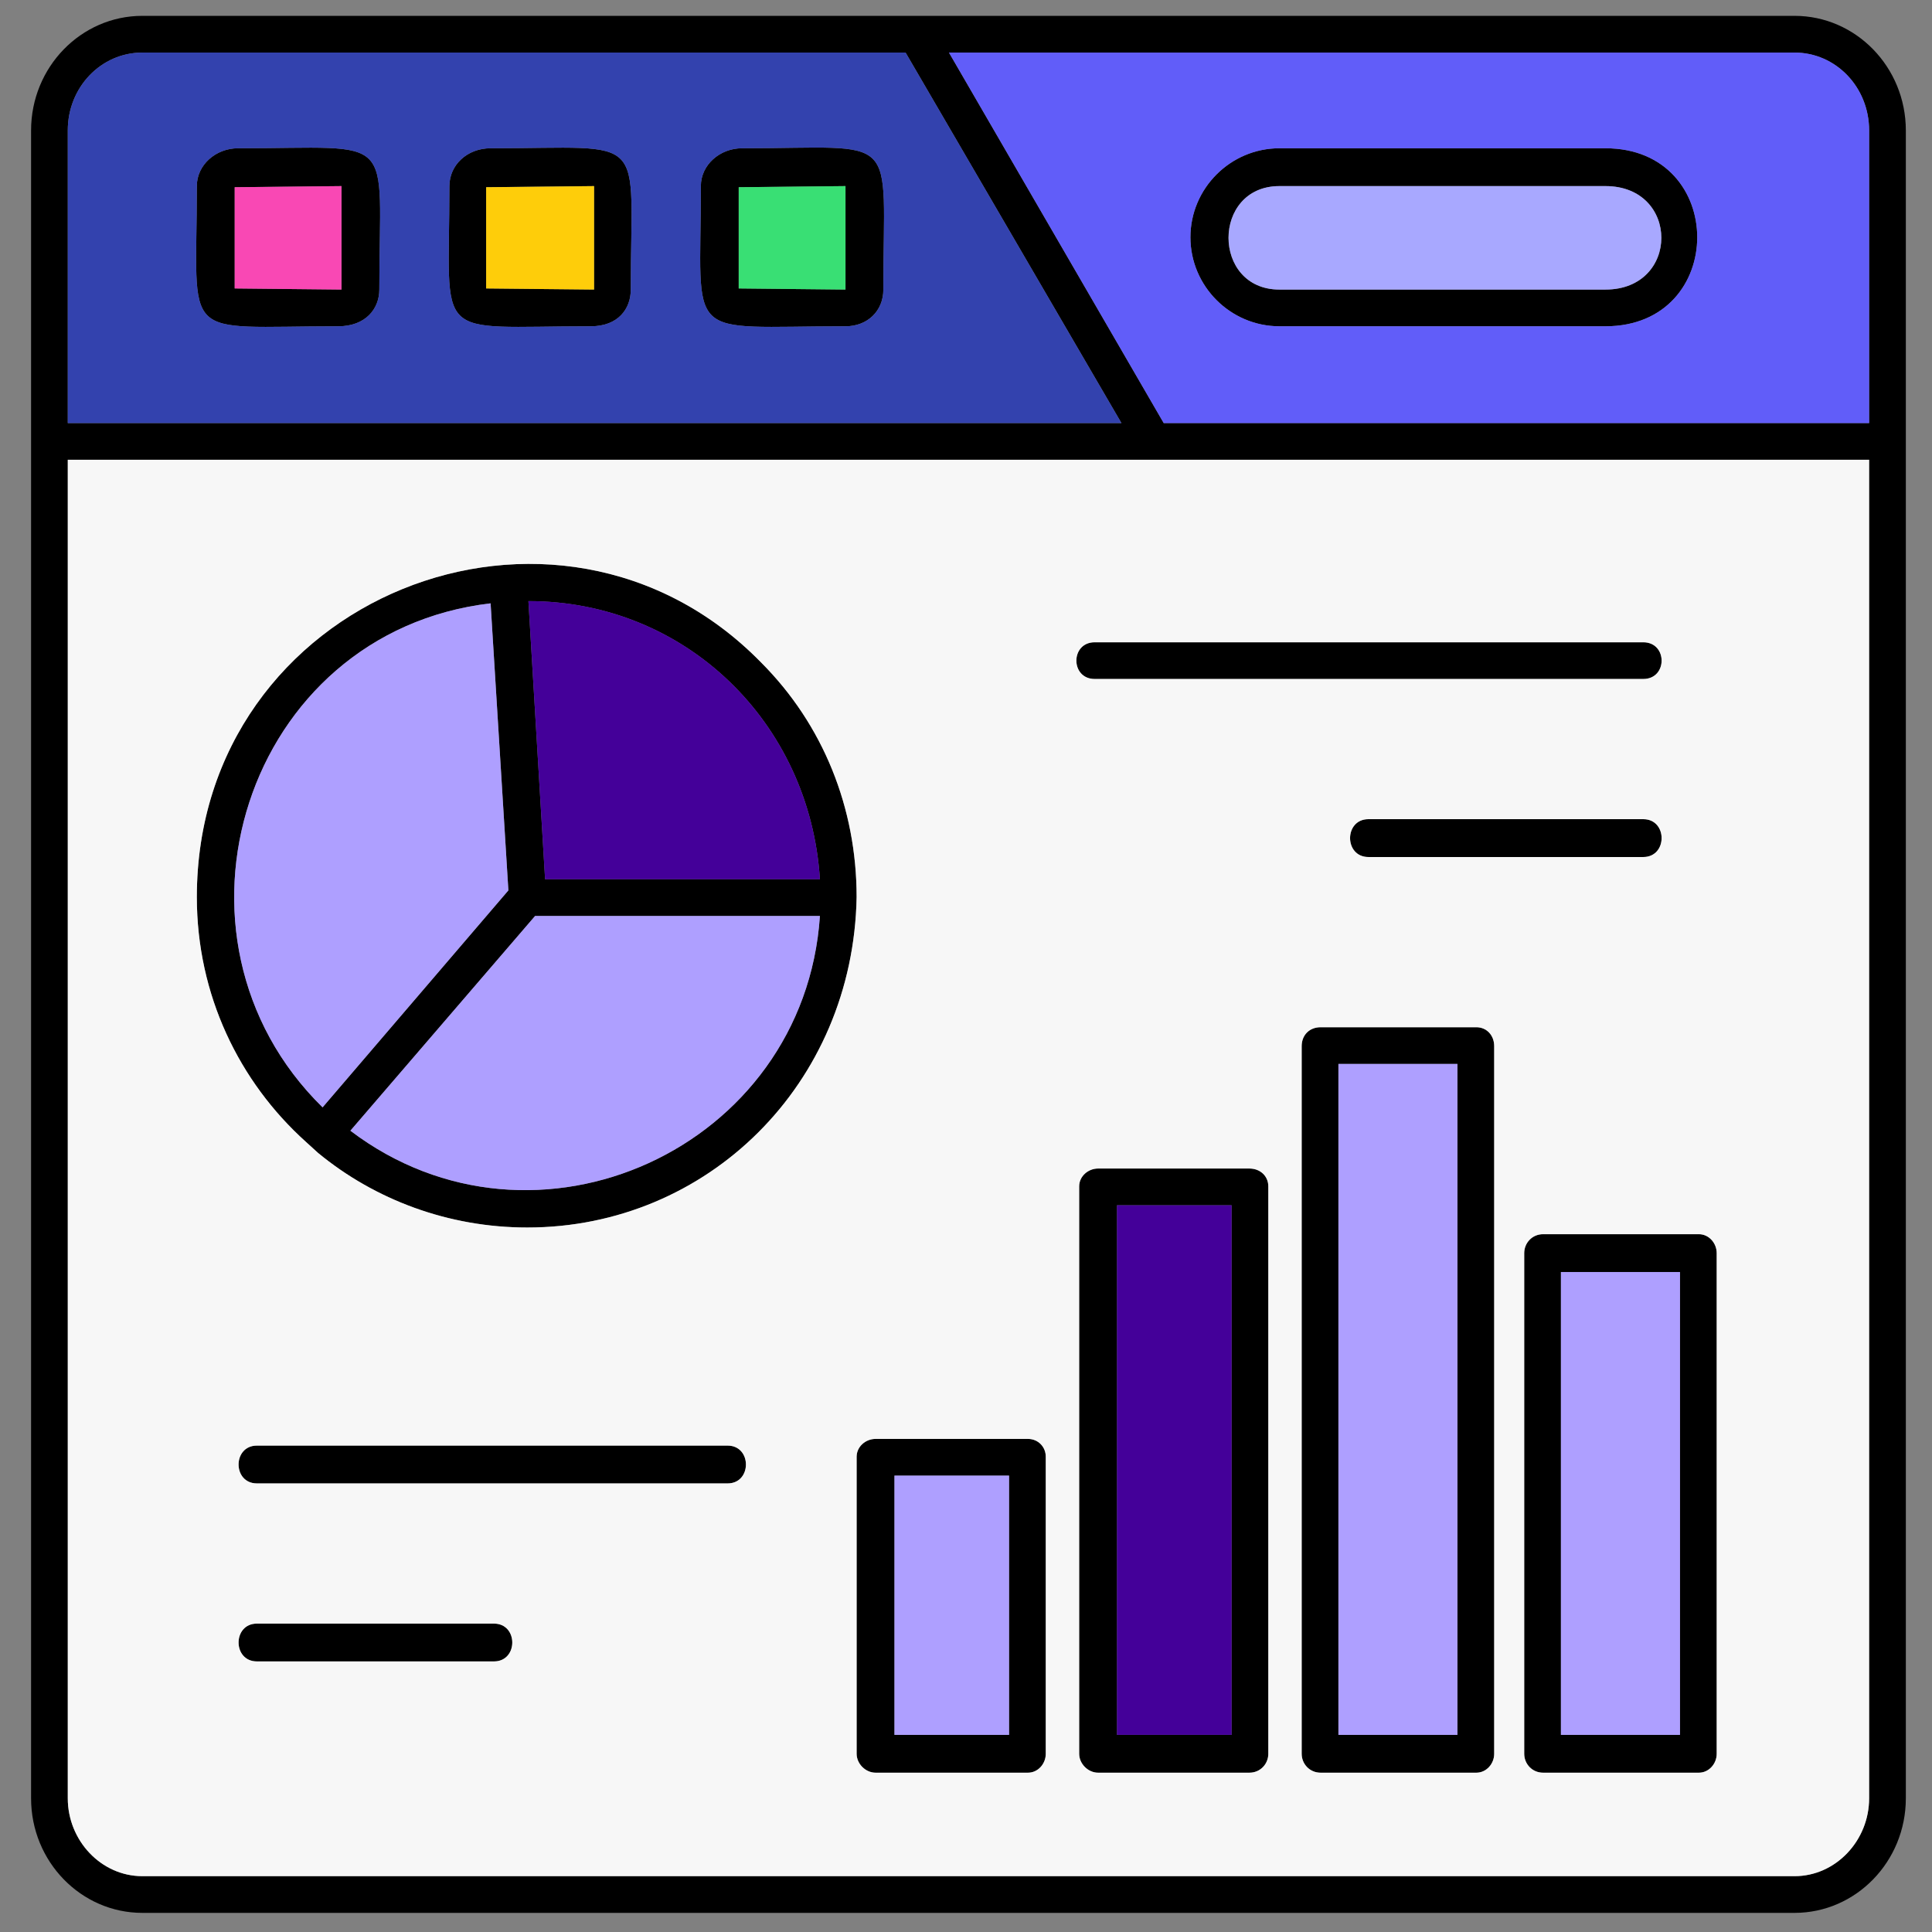
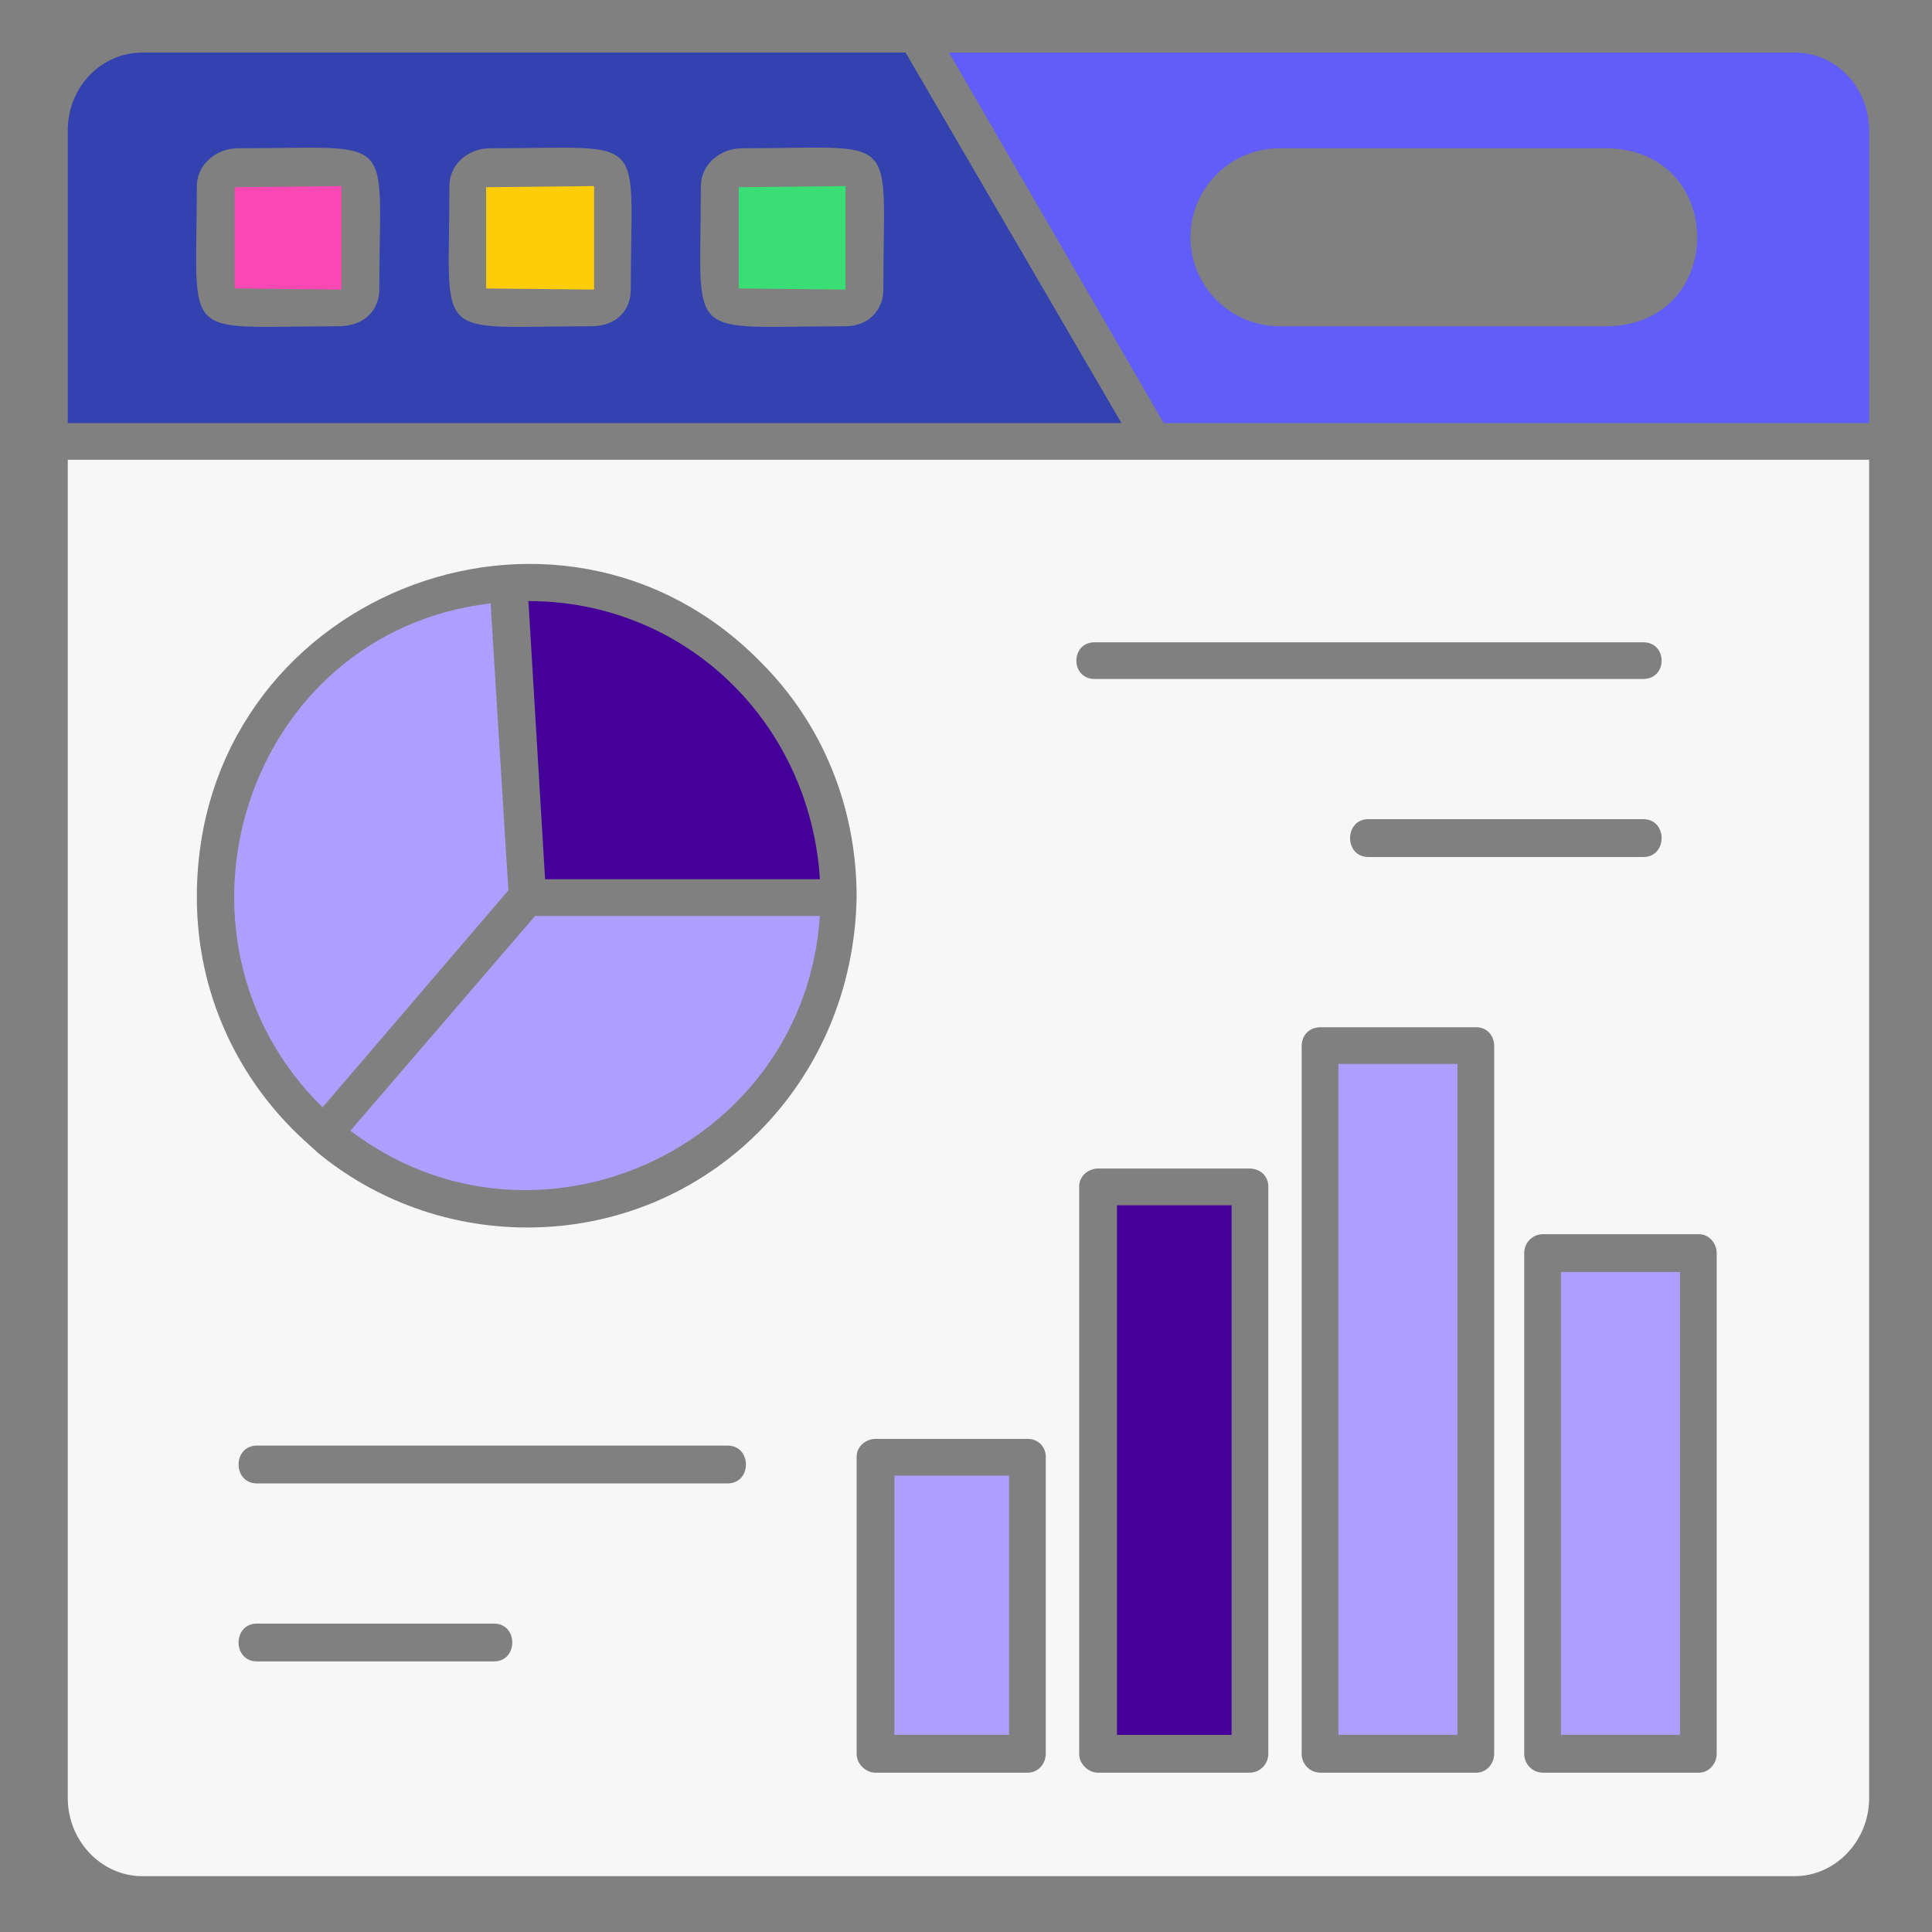
<svg xmlns="http://www.w3.org/2000/svg" width="59" height="59" viewBox="0 0 59 59" fill="none">
  <rect x="0" y="0" width="59" height="59" fill="#808080" stroke="none" />
  <g clip-path="url(#clip0_2689_868)">
-     <path fill-rule="evenodd" clip-rule="evenodd" d="M54.803 58.416H4.346C2.478 58.416 0.949 56.853 0.949 54.917V3.984C0.949 2.047 2.478 0.484 4.346 0.484H54.803C56.672 0.484 58.201 2.047 58.201 3.984V54.917C58.201 56.853 56.672 58.416 54.803 58.416ZM10.327 9.964C5.434 9.964 6.011 10.508 6.011 5.683C6.011 5.037 6.589 4.528 7.269 4.528C12.195 4.528 11.584 3.984 11.584 8.843C11.584 9.421 11.176 9.964 10.327 9.964ZM7.167 8.809L10.428 8.843V5.683L7.167 5.717V8.809ZM18.04 9.964C13.147 9.964 13.724 10.508 13.724 5.683C13.724 5.037 14.268 4.528 14.982 4.528C19.874 4.528 19.263 3.984 19.263 8.843C19.263 9.421 18.889 9.964 18.04 9.964ZM14.846 8.809L18.142 8.843V5.683L14.846 5.717V8.809ZM25.82 9.964C20.826 9.964 21.403 10.508 21.403 5.683C21.403 5.037 21.981 4.528 22.66 4.528C27.553 4.528 26.976 3.95 26.976 8.843C26.976 9.488 26.5 9.964 25.82 9.964ZM22.559 8.809L25.82 8.843V5.683L22.559 5.717V8.809ZM49.027 9.964H39.072C37.577 9.964 36.353 8.741 36.353 7.246C36.353 5.751 37.577 4.528 39.072 4.528H49.027C52.765 4.528 52.765 9.964 49.027 9.964ZM39.072 5.683C36.999 5.683 36.999 8.843 39.072 8.843H49.027C51.304 8.843 51.304 5.683 49.027 5.683H39.072ZM57.08 14.041H2.07V54.917C2.07 56.208 3.089 57.295 4.346 57.295H54.803C56.061 57.295 57.08 56.208 57.08 54.917V14.041ZM2.07 12.92H34.247L27.655 1.606H4.346C3.089 1.606 2.07 2.659 2.07 3.984V12.92ZM35.538 12.92H57.08V3.984C57.08 2.659 56.061 1.606 54.803 1.606H28.98L35.538 12.92ZM16.103 37.486C13.69 37.486 11.448 36.637 9.715 35.21L9.341 34.87C7.303 33.035 6.011 30.385 6.011 27.395C6.011 18.221 17.02 13.872 23.238 20.225C25.141 22.128 26.16 24.677 26.16 27.395C26.058 33.103 21.607 37.486 16.103 37.486ZM14.982 18.425C7.472 19.308 4.55 28.618 9.851 33.816L15.525 27.191L14.982 18.425ZM10.7 34.53C16.341 38.811 24.563 35.074 25.039 27.972H16.341L10.7 34.53ZM25.039 26.851C24.733 22.06 20.928 18.357 16.137 18.357L16.646 26.851H25.039ZM31.393 54.135H26.738C26.432 54.135 26.16 53.863 26.16 53.558V44.486C26.16 44.18 26.432 43.942 26.738 43.942H31.393C31.699 43.942 31.936 44.18 31.936 44.486V53.558C31.936 53.863 31.699 54.135 31.393 54.135ZM27.316 52.98H30.815V45.063H27.316V52.98ZM38.154 54.135H33.533C33.228 54.135 32.956 53.863 32.956 53.558V36.229C32.956 35.923 33.228 35.685 33.533 35.685H38.154C38.494 35.685 38.732 35.923 38.732 36.229V53.558C38.732 53.863 38.494 54.135 38.154 54.135ZM34.111 52.98H37.611V36.807H34.111V52.98ZM45.086 54.135H40.329C39.989 54.135 39.751 53.863 39.751 53.558V31.948C39.751 31.608 39.989 31.37 40.329 31.37H45.086C45.392 31.37 45.63 31.608 45.63 31.948V53.558C45.63 53.863 45.392 54.135 45.086 54.135ZM40.873 52.98H44.508V32.491H40.873V52.98ZM51.881 54.135H47.124C46.785 54.135 46.547 53.863 46.547 53.558V38.268C46.547 37.962 46.785 37.69 47.124 37.69H51.881C52.187 37.69 52.425 37.962 52.425 38.268V53.558C52.425 53.863 52.187 54.135 51.881 54.135ZM47.668 52.98H51.304V38.845H47.668V52.98ZM50.182 20.735H33.431C32.684 20.735 32.684 19.614 33.431 19.614H50.182C50.93 19.614 50.93 20.735 50.182 20.735ZM50.182 26.172H41.79C41.042 26.172 41.042 25.016 41.79 25.016H50.182C50.93 25.016 50.93 26.172 50.182 26.172ZM22.219 45.301H7.846C7.099 45.301 7.099 44.146 7.846 44.146H22.219C22.966 44.146 22.966 45.301 22.219 45.301ZM15.084 50.737H7.846C7.099 50.737 7.099 49.582 7.846 49.582H15.084C15.831 49.582 15.831 50.737 15.084 50.737Z" fill="black" />
    <path fill-rule="evenodd" clip-rule="evenodd" d="M28.98 1.605L35.538 12.92H57.08V3.984C57.08 2.659 56.061 1.605 54.804 1.605H28.98ZM36.354 7.246C36.354 5.751 37.577 4.528 39.072 4.528H49.027C52.765 4.528 52.765 9.964 49.027 9.964H39.072C37.577 9.964 36.354 8.741 36.354 7.246Z" fill="#615DF9" />
-     <path fill-rule="evenodd" clip-rule="evenodd" d="M39.072 5.683C36.999 5.683 36.999 8.843 39.072 8.843H49.027C51.304 8.843 51.304 5.683 49.027 5.683H39.072Z" fill="#A8A8FF" />
    <path fill-rule="evenodd" clip-rule="evenodd" d="M34.247 12.92L27.655 1.605H4.347C3.089 1.605 2.07 2.659 2.07 3.984V12.92H34.247ZM11.584 8.843C11.584 9.42 11.176 9.964 10.327 9.964C5.434 9.964 6.011 10.508 6.011 5.683C6.011 5.037 6.589 4.528 7.269 4.528C12.195 4.528 11.584 3.984 11.584 8.843ZM18.04 9.964C13.147 9.964 13.724 10.508 13.724 5.683C13.724 5.037 14.268 4.528 14.982 4.528C19.874 4.528 19.263 3.984 19.263 8.843C19.263 9.42 18.889 9.964 18.04 9.964ZM25.82 9.964C20.826 9.964 21.403 10.508 21.403 5.683C21.403 5.037 21.981 4.528 22.661 4.528C27.553 4.528 26.976 3.95 26.976 8.843C26.976 9.488 26.5 9.964 25.82 9.964Z" fill="#3342AE" />
    <path fill-rule="evenodd" clip-rule="evenodd" d="M25.82 8.843V5.683L22.559 5.717V8.809L25.82 8.843Z" fill="#39DF74" />
    <path fill-rule="evenodd" clip-rule="evenodd" d="M18.142 8.843V5.683L14.846 5.717V8.809L18.142 8.843Z" fill="#FECD0A" />
    <path fill-rule="evenodd" clip-rule="evenodd" d="M10.429 8.843V5.683L7.167 5.717V8.809L10.429 8.843Z" fill="#F948B4" />
    <path fill-rule="evenodd" clip-rule="evenodd" d="M57.08 14.041H2.07V54.917C2.07 56.208 3.089 57.295 4.347 57.295H54.803C56.061 57.295 57.08 56.208 57.08 54.917V14.041ZM6.011 27.395C6.011 18.221 17.02 13.872 23.238 20.226C25.141 22.128 26.16 24.677 26.16 27.395C26.058 33.103 21.607 37.486 16.103 37.486C13.691 37.486 11.448 36.637 9.715 35.21L9.341 34.87C7.303 33.035 6.011 30.385 6.011 27.395ZM26.16 44.486C26.16 44.18 26.432 43.942 26.738 43.942H31.393C31.699 43.942 31.936 44.18 31.936 44.486V53.558C31.936 53.863 31.699 54.135 31.393 54.135H26.738C26.432 54.135 26.16 53.863 26.16 53.558V44.486ZM32.956 53.558V36.229C32.956 35.923 33.228 35.685 33.533 35.685H38.154C38.494 35.685 38.732 35.923 38.732 36.229V53.558C38.732 53.863 38.494 54.135 38.154 54.135H33.533C33.228 54.135 32.956 53.863 32.956 53.558ZM39.751 53.558V31.948C39.751 31.608 39.989 31.37 40.329 31.37H45.086C45.392 31.37 45.63 31.608 45.63 31.948V53.558C45.63 53.863 45.392 54.135 45.086 54.135H40.329C39.989 54.135 39.751 53.863 39.751 53.558ZM46.547 53.558V38.268C46.547 37.962 46.785 37.69 47.124 37.69H51.881C52.187 37.69 52.425 37.962 52.425 38.268V53.558C52.425 53.863 52.187 54.135 51.881 54.135H47.124C46.785 54.135 46.547 53.863 46.547 53.558ZM33.431 19.614H50.182C50.93 19.614 50.93 20.735 50.182 20.735H33.431C32.684 20.735 32.684 19.614 33.431 19.614ZM41.79 25.016H50.182C50.93 25.016 50.93 26.172 50.182 26.172H41.79C41.042 26.172 41.042 25.016 41.79 25.016ZM7.846 44.146H22.219C22.966 44.146 22.966 45.301 22.219 45.301H7.846C7.099 45.301 7.099 44.146 7.846 44.146ZM7.846 49.582H15.084C15.831 49.582 15.831 50.737 15.084 50.737H7.846C7.099 50.737 7.099 49.582 7.846 49.582Z" fill="#F7F7F7" />
    <path fill-rule="evenodd" clip-rule="evenodd" d="M25.039 26.851C24.733 22.06 20.928 18.356 16.137 18.356L16.646 26.851H25.039Z" fill="#440099" />
    <path fill-rule="evenodd" clip-rule="evenodd" d="M15.525 27.191L14.982 18.425C7.473 19.308 4.55 28.618 9.851 33.817L15.525 27.191Z" fill="#AE9FFF" />
    <path fill-rule="evenodd" clip-rule="evenodd" d="M25.039 27.972H16.341L10.7 34.53C16.341 38.811 24.563 35.074 25.039 27.972Z" fill="#AE9FFF" />
    <path fill-rule="evenodd" clip-rule="evenodd" d="M30.815 45.063H27.315V52.98H30.815V45.063Z" fill="#AE9FFF" />
    <path fill-rule="evenodd" clip-rule="evenodd" d="M34.111 36.807V52.98H37.611V36.807H34.111Z" fill="#440099" />
    <path fill-rule="evenodd" clip-rule="evenodd" d="M40.873 32.491V52.98H44.508V32.491H40.873Z" fill="#AE9FFF" />
    <path fill-rule="evenodd" clip-rule="evenodd" d="M47.668 38.845V52.98H51.304V38.845H47.668Z" fill="#AE9FFF" />
  </g>
  <defs>
    <clipPath id="clip0_2689_868">
      <rect width="58" height="58" fill="white" transform="translate(0.575 0.45)" />
    </clipPath>
  </defs>
</svg>